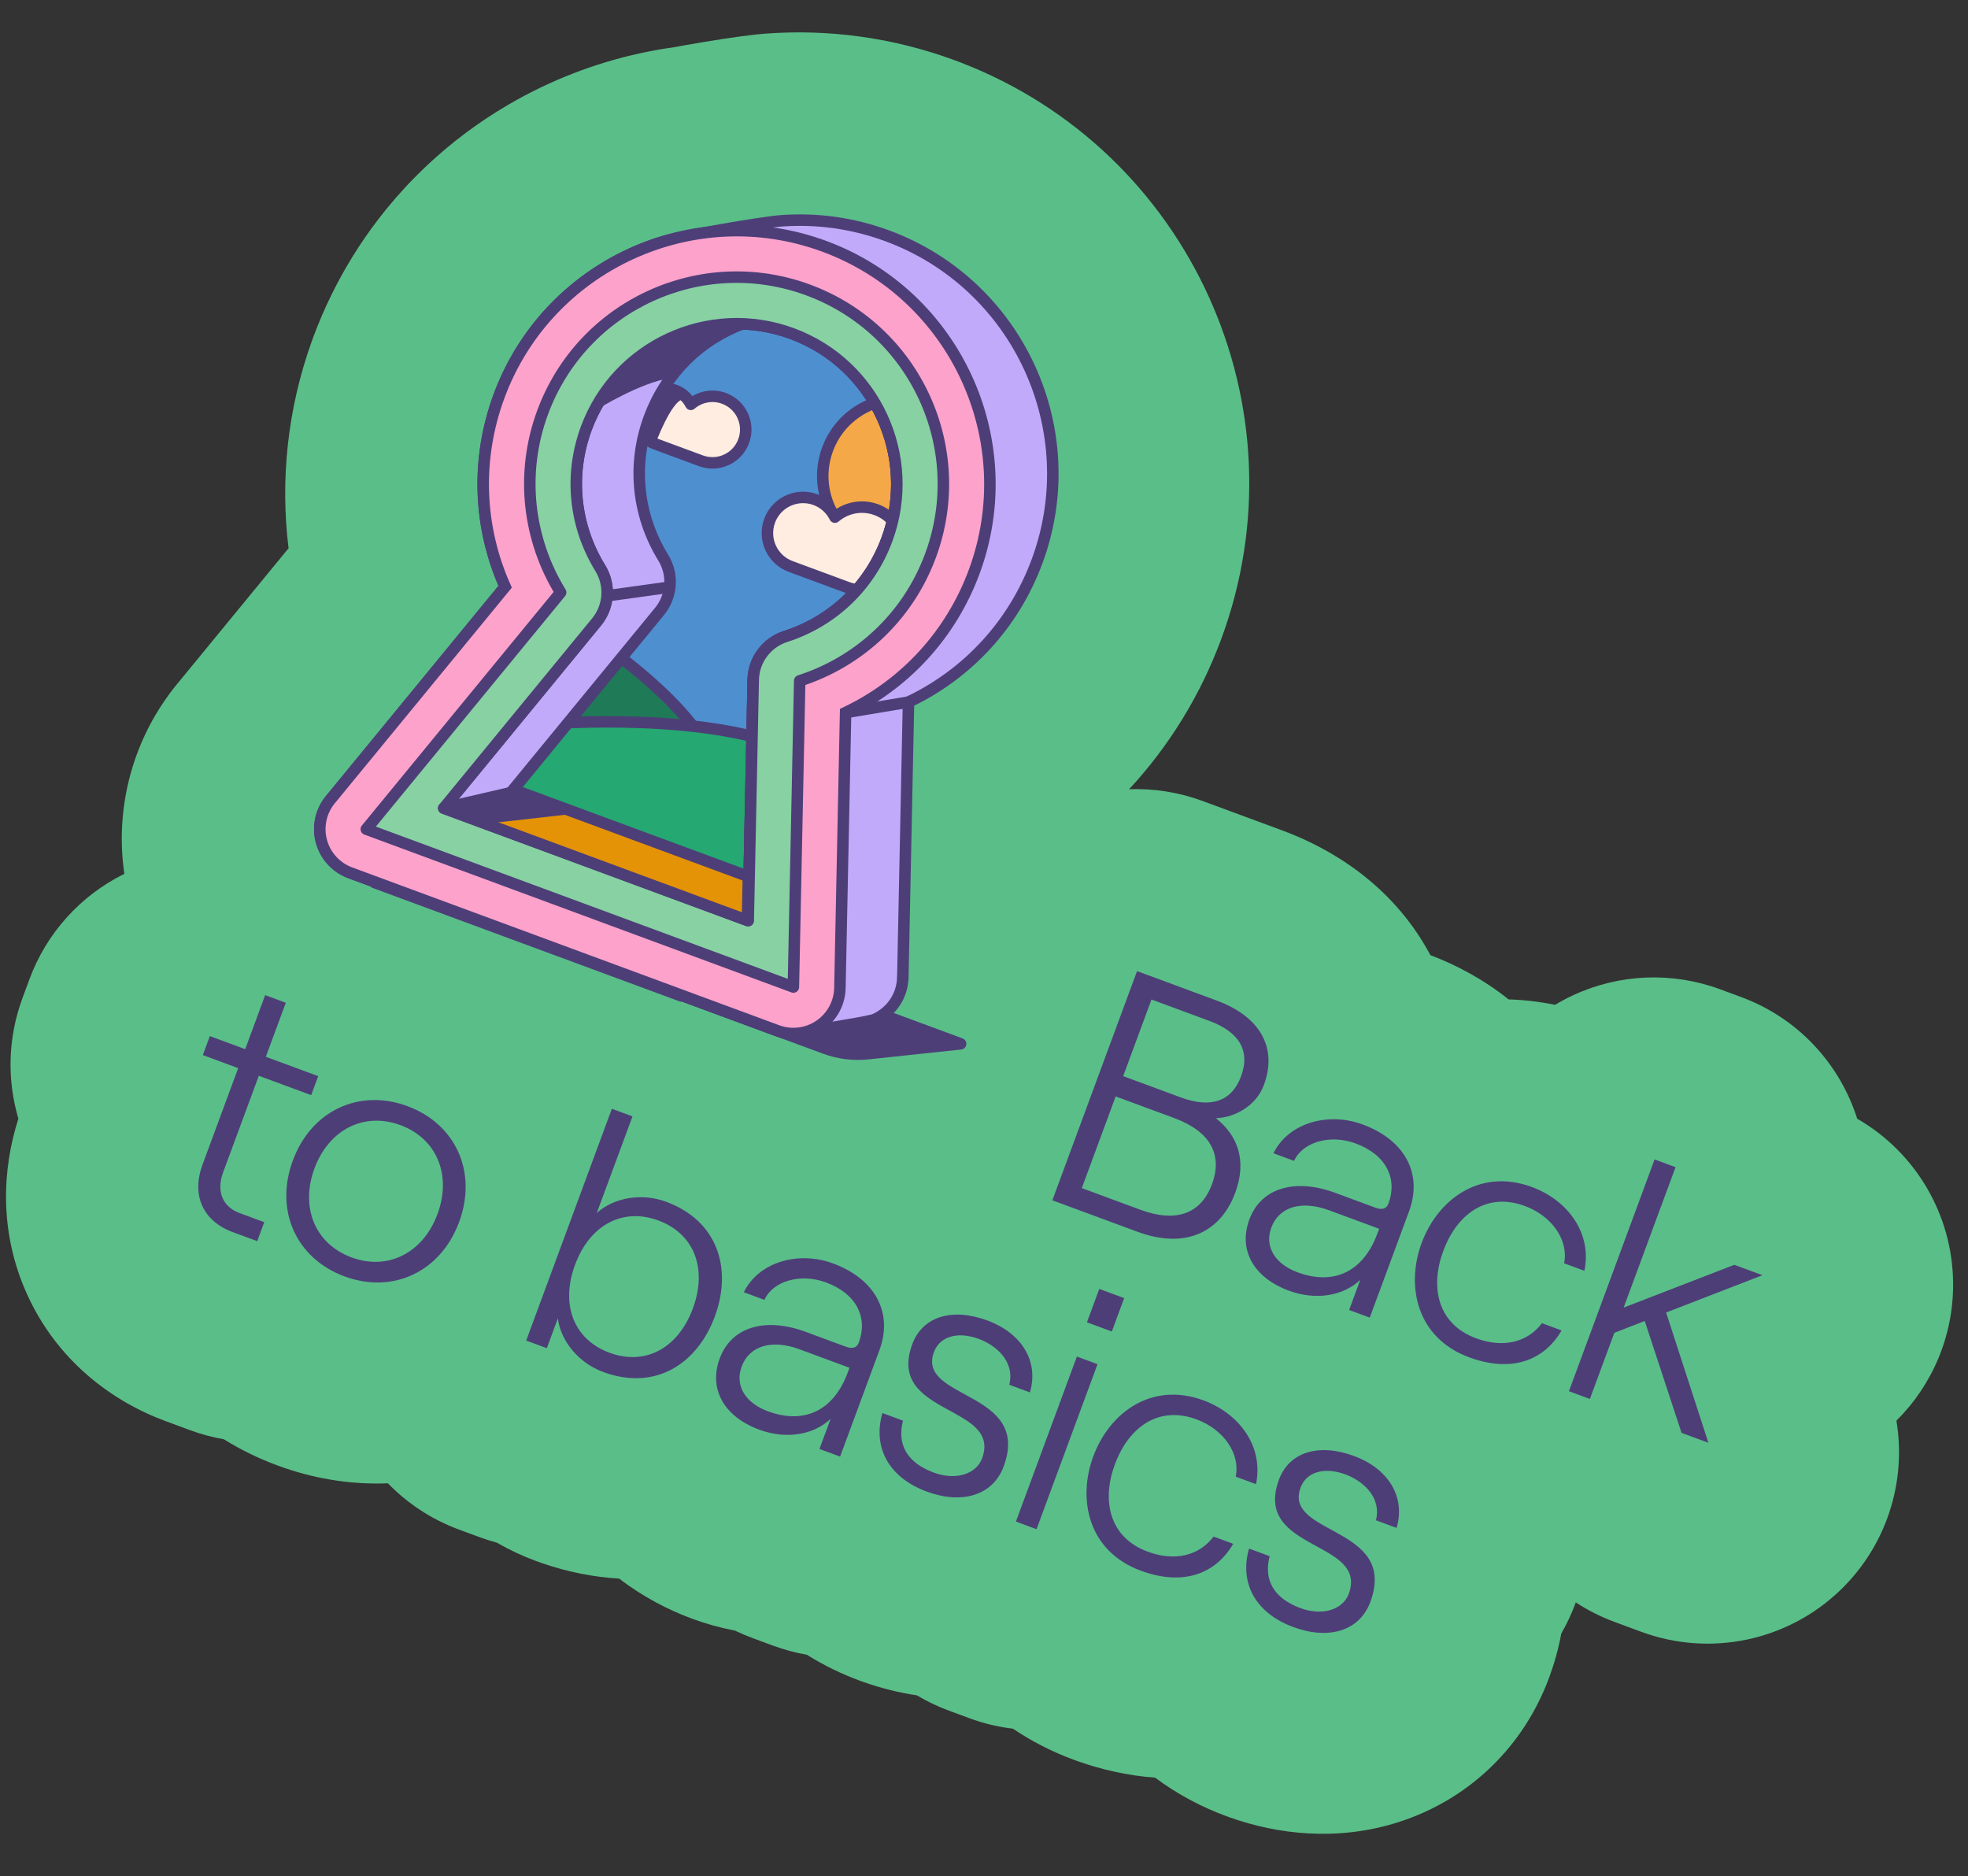
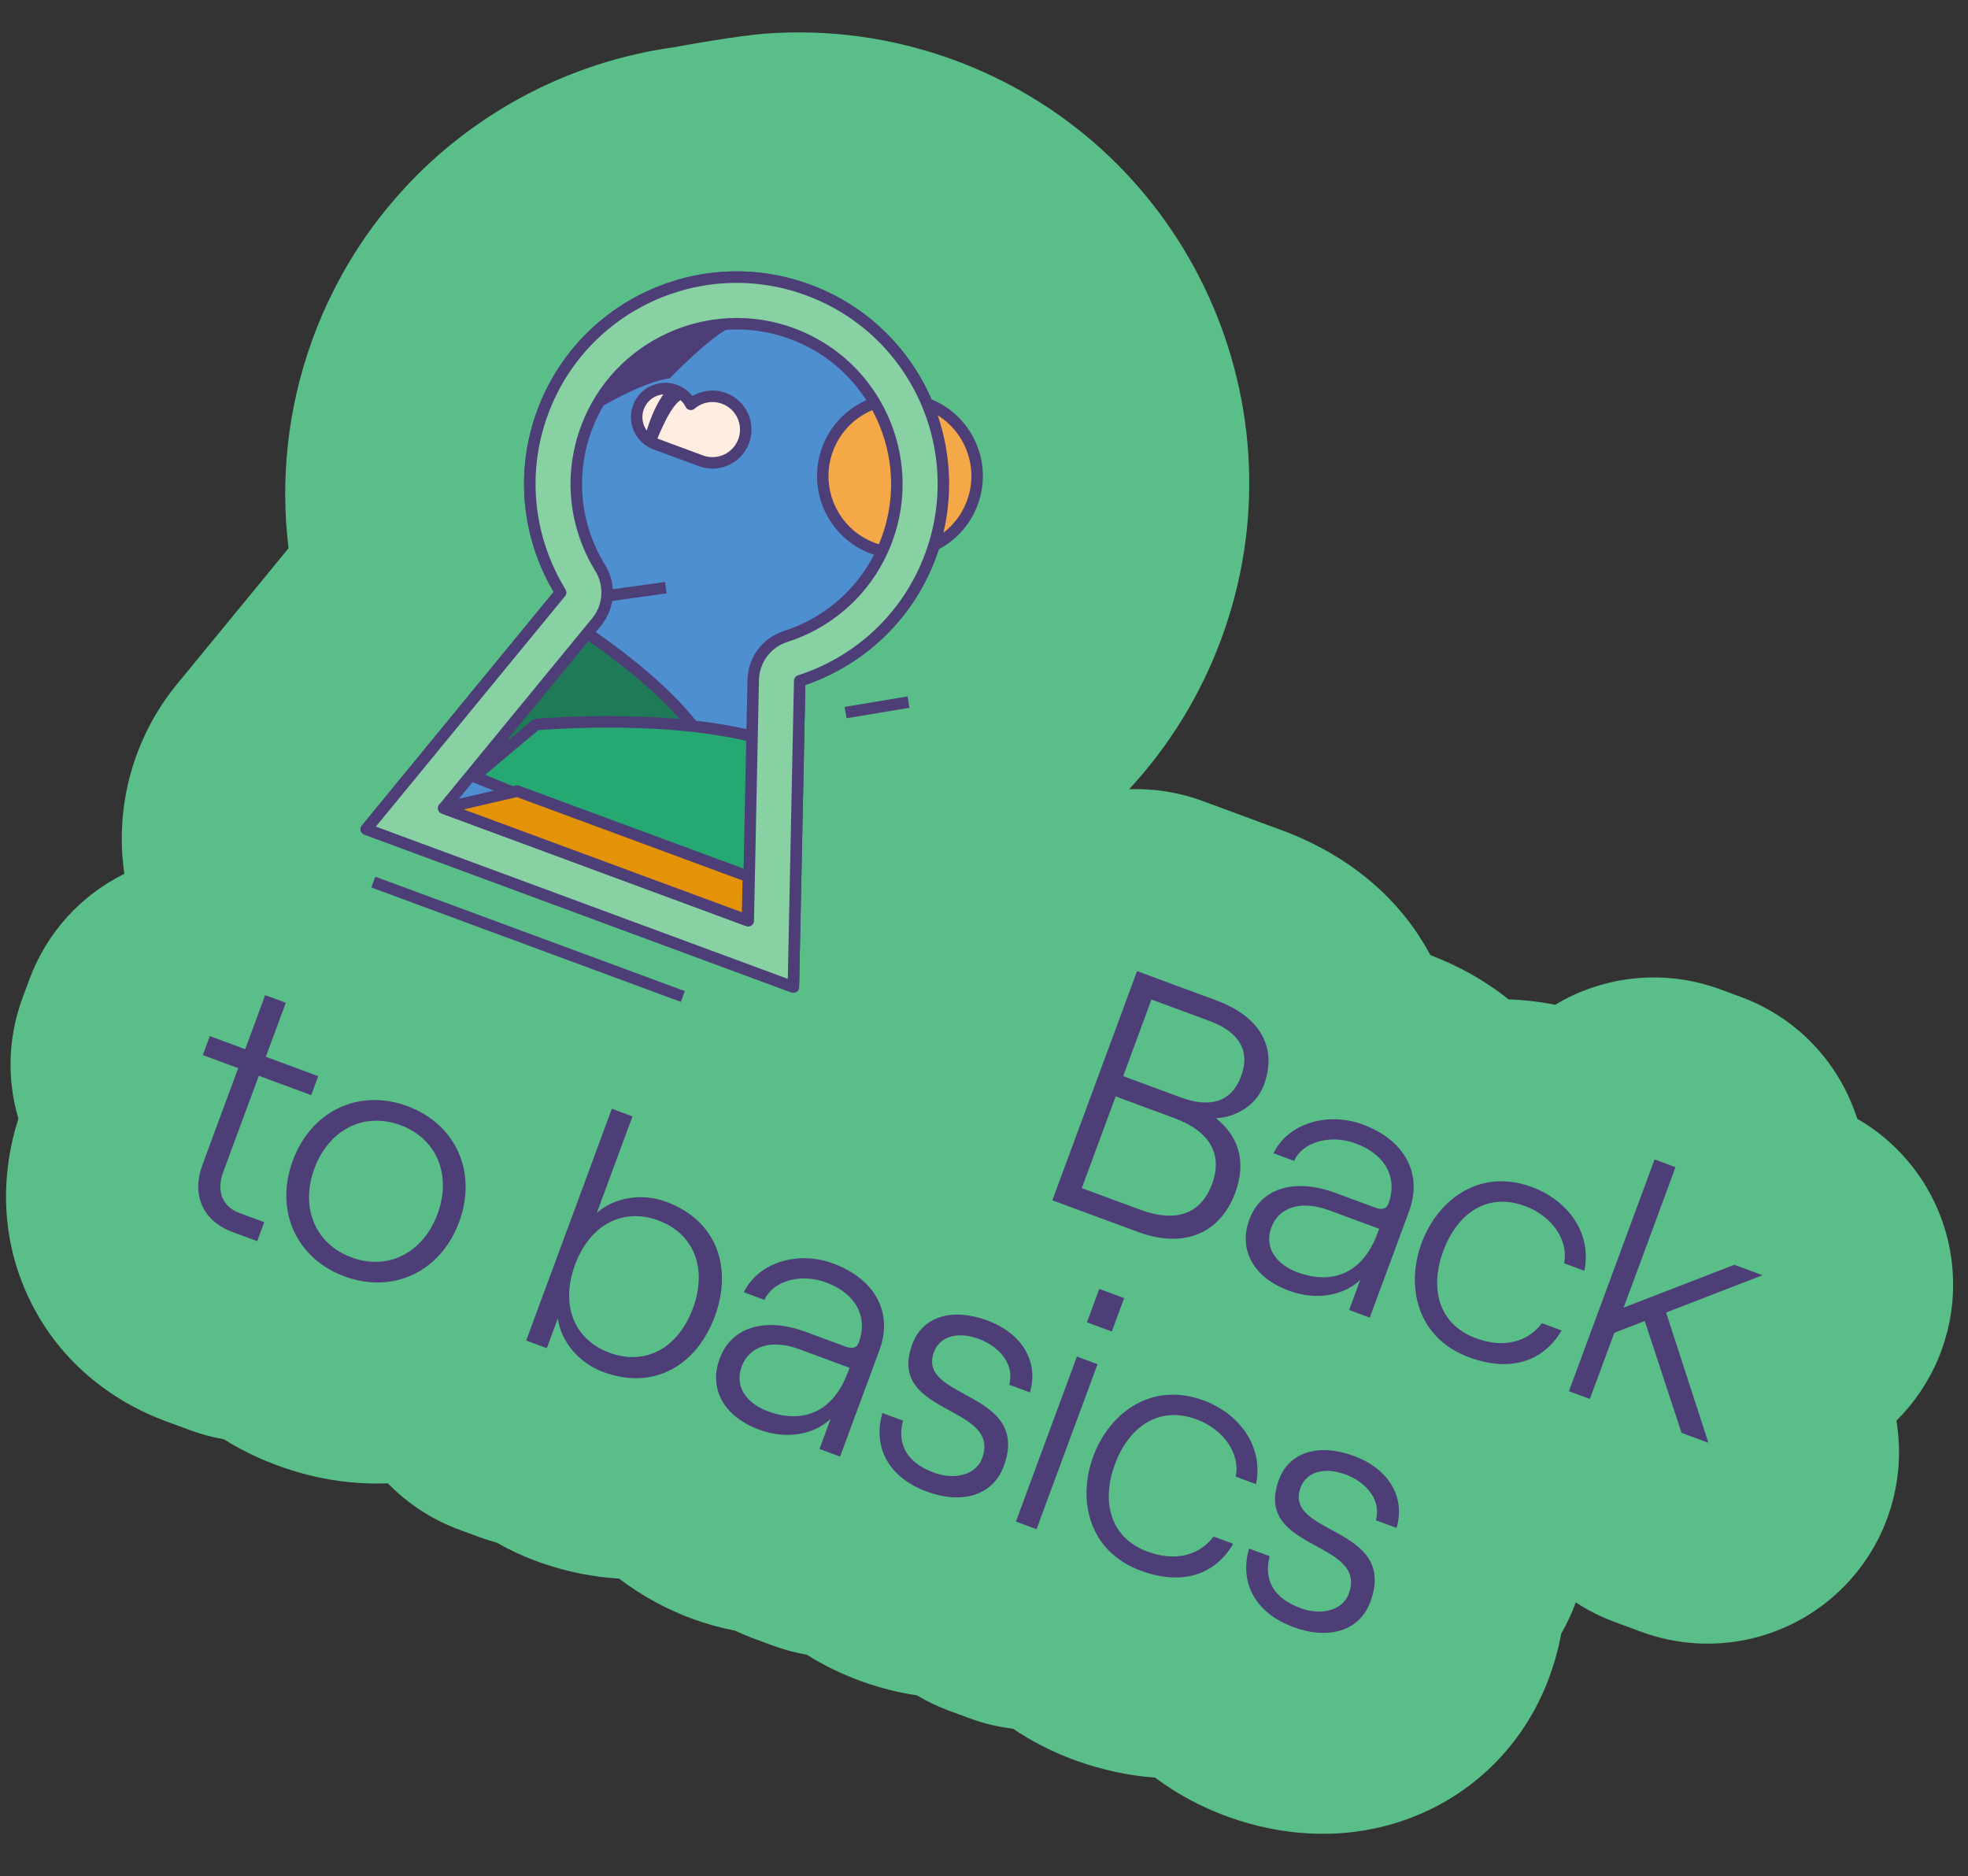
<svg xmlns="http://www.w3.org/2000/svg" width="257" height="245" viewBox="0 0 257 245" fill="none">
  <rect x="0" y="0" width="257" height="245" fill="#333333" stroke="none" />
  <path d="M125.41 8.146C155.384 19.657 170.648 53.234 159.483 83.445C156.758 90.819 152.648 97.455 147.45 103.061C150.687 102.94 153.949 103.449 157.047 104.594L167.436 108.434C173.932 110.835 181.686 115.537 186.52 124.222C186.613 124.388 186.701 124.557 186.79 124.724C190.241 126.029 193.774 127.919 197.01 130.504C199.025 130.565 201.053 130.801 203.078 131.212C203.862 130.74 204.674 130.309 205.513 129.923C211.536 127.151 218.413 126.885 224.632 129.183L227.369 130.194L227.971 130.425C235.18 133.299 240.338 139.184 242.533 146.088C250.132 150.461 254.988 158.589 255.056 167.562C255.109 174.441 252.339 180.866 247.651 185.513C248.999 193.574 246.32 201.889 240.313 207.66C233.405 214.297 223.311 216.403 214.326 213.082L210.819 211.786C209.032 211.126 207.344 210.27 205.78 209.245C205.269 210.661 204.635 212.018 203.888 213.305C203.504 215.393 202.942 217.329 202.293 219.085L201.968 219.926C198.504 228.547 191.524 235.075 182.695 237.915C174.545 240.535 166.723 239.475 160.699 237.357L160.121 237.149C157.014 236.001 153.822 234.358 150.841 232.129C147.246 231.865 143.859 231.079 140.807 230.006L140.191 229.784C137.334 228.728 134.689 227.363 132.282 225.737C130.353 225.506 128.441 225.052 126.589 224.367L123.896 223.372C122.423 222.827 121.033 222.157 119.732 221.381C117.249 221.011 114.922 220.402 112.816 219.661L112.239 219.453C109.952 218.608 107.618 217.494 105.356 216.075C103.875 215.819 102.396 215.426 100.936 214.886L98.243 213.891C97.469 213.605 96.718 213.284 95.99 212.932C94.035 212.557 92.152 212.029 90.378 211.374L90.377 211.373C87.246 210.216 83.943 208.514 80.858 206.137C77.476 205.937 74.123 205.265 70.888 204.158L69.992 203.84C68.237 203.191 66.519 202.385 64.864 201.437C64.119 201.238 63.375 201.005 62.637 200.732L59.944 199.737C56.314 198.395 53.181 196.3 50.658 193.694C46.248 193.871 41.687 193.239 37.144 191.687L36.217 191.357C33.707 190.429 31.375 189.279 29.229 187.943C27.752 187.686 26.276 187.294 24.819 186.755L21.611 185.57C14.588 182.974 7.41 177.648 3.489 168.909C-0.137 160.827 0.292 152.657 2.401 146.077C0.926 141.087 0.989 135.597 2.932 130.341L3.848 127.862C6.069 121.853 10.508 116.935 16.238 114.109C14.954 105.312 17.402 96.293 23.134 89.313L37.683 71.59C36.579 62.627 37.554 53.437 40.663 44.705L40.906 44.036C41.613 42.125 42.398 40.312 43.234 38.599C43.277 38.511 43.315 38.436 43.342 38.382C43.347 38.371 43.352 38.36 43.357 38.35L43.36 38.347C43.461 38.143 43.66 37.738 43.893 37.291L43.894 37.291C43.999 37.088 44.088 36.92 44.125 36.852L44.146 36.813C44.932 35.334 45.783 33.884 46.7 32.466C46.718 32.438 46.736 32.408 46.756 32.378C46.812 32.29 46.878 32.188 46.954 32.073L46.956 32.07C47.226 31.66 47.477 31.295 47.596 31.122C47.601 31.114 47.61 31.102 47.618 31.089C47.655 31.036 47.742 30.909 47.847 30.758L47.849 30.755C48.057 30.457 48.26 30.173 48.453 29.906C48.564 29.754 48.657 29.627 48.7 29.569C48.712 29.554 48.723 29.539 48.73 29.529L48.741 29.514L48.744 29.511C48.89 29.314 49.125 28.994 49.397 28.64L49.398 28.64C49.494 28.515 49.574 28.411 49.608 28.368C49.617 28.356 49.626 28.345 49.631 28.338L50.32 27.467L50.321 27.467C50.428 27.334 50.522 27.221 50.57 27.163C50.579 27.151 50.59 27.139 50.599 27.127C50.606 27.119 50.613 27.109 50.615 27.107C50.62 27.102 50.62 27.102 50.618 27.104C51.355 26.208 52.119 25.332 52.91 24.479L52.917 24.471L52.944 24.441C52.95 24.436 52.955 24.429 52.961 24.423L52.961 24.424C53.013 24.367 53.126 24.243 53.261 24.1L53.265 24.096C53.517 23.828 53.745 23.594 53.883 23.452L53.884 23.453C54.038 23.294 54.195 23.134 54.354 22.974L54.357 22.971C54.589 22.738 54.801 22.529 54.974 22.361C55.099 22.239 55.259 22.083 55.439 21.911L55.442 21.908C55.597 21.761 55.82 21.549 56.074 21.314C56.224 21.176 56.352 21.058 56.432 20.986C56.472 20.95 56.51 20.916 56.532 20.896C56.558 20.872 56.569 20.862 56.577 20.854L56.582 20.851C56.597 20.837 56.909 20.553 57.198 20.299L57.197 20.299C57.455 20.072 57.705 19.86 57.853 19.734C57.848 19.738 57.845 19.74 57.849 19.737C57.852 19.734 57.855 19.732 57.86 19.727C57.865 19.723 57.872 19.718 57.88 19.711C57.907 19.688 57.966 19.636 58.037 19.575C58.11 19.512 58.211 19.427 58.329 19.328C59.124 18.663 59.925 18.031 60.727 17.429L60.731 17.425C60.914 17.288 61.068 17.175 61.129 17.131C61.145 17.119 61.161 17.108 61.17 17.101C61.18 17.094 61.185 17.09 61.188 17.088C61.424 16.915 61.713 16.703 62.034 16.475L62.038 16.473C62.187 16.368 62.313 16.281 62.378 16.236C62.407 16.216 62.444 16.189 62.453 16.183C62.458 16.18 62.461 16.177 62.464 16.176C62.722 15.996 62.988 15.814 63.262 15.63L63.267 15.627C63.276 15.621 63.286 15.613 63.312 15.596C63.333 15.582 63.37 15.557 63.408 15.532C63.485 15.48 63.608 15.397 63.754 15.301L63.755 15.302C64.075 15.091 64.384 14.893 64.678 14.707L64.683 14.704C64.725 14.678 64.857 14.594 64.998 14.507C65.388 14.264 65.774 14.03 66.156 13.805C66.156 13.805 66.157 13.804 66.159 13.803C66.159 13.803 66.16 13.802 66.161 13.802C66.168 13.798 66.175 13.793 66.181 13.789L66.186 13.787C66.217 13.769 66.282 13.73 66.357 13.686L66.358 13.686C67.726 12.885 69.125 12.141 70.549 11.454L70.453 11.501C70.45 11.503 70.446 11.504 70.444 11.505C70.453 11.501 70.487 11.484 70.528 11.464C70.57 11.444 70.631 11.414 70.704 11.38C76.136 8.78 81.976 7.01 88.018 6.167C88.57 6.066 89.124 5.963 89.674 5.867C92.68 5.34 96.207 4.782 98.543 4.525C98.67 4.511 98.797 4.498 98.924 4.486L99.483 4.433L99.969 4.392C108.145 3.781 116.572 4.874 124.699 7.878L125.41 8.146Z" fill="#5ABE89" />
-   <path d="M125.446 136.303L87.884 122.421L85.565 128.695L107.738 136.889C109.529 137.551 111.451 137.791 113.351 137.589L125.446 136.303Z" fill="#4D3E78" stroke="#4D3E78" stroke-width="1.5" stroke-linejoin="round" />
  <path d="M104.433 88.901C112.061 86.451 118.523 80.651 121.515 72.556C126.684 58.569 119.536 43.04 105.549 37.87C91.561 32.701 76.036 39.851 70.866 53.838C67.875 61.932 69.016 70.543 73.214 77.363L47.836 108.277L103.607 128.889L104.433 88.901Z" fill="#4E8FD0" stroke="#4D3E78" stroke-width="1.5" stroke-linejoin="round" />
  <path d="M71.896 79.584C71.896 79.584 88.955 89.559 93.1 99.069L63.517 97.071L71.898 79.58L71.896 79.584Z" fill="#1F7A57" stroke="#4D3E78" stroke-width="1.5" stroke-linejoin="round" />
  <path d="M69.993 94.618C69.993 94.618 89.83 92.799 102.124 97.343L100.492 117.143L61.919 101.404L69.99 94.617L69.993 94.618Z" fill="#25A871" stroke="#4D3E78" stroke-width="1.5" stroke-linejoin="round" />
  <path d="M114.029 71.613C119.25 73.542 125.047 70.874 126.976 65.653C128.906 60.432 126.238 54.636 121.017 52.706C115.796 50.777 109.999 53.445 108.07 58.666C106.14 63.887 108.808 69.683 114.029 71.613Z" fill="#F5A847" stroke="#4D3E78" stroke-width="1.5" stroke-linejoin="round" />
  <path d="M94.548 52.02C93.014 51.454 91.368 51.807 90.213 52.801C89.805 51.981 89.095 51.31 88.169 50.968C86.236 50.253 84.087 51.243 83.372 53.175C82.658 55.108 83.647 57.258 85.58 57.972L91.535 60.173C93.787 61.005 96.285 59.856 97.118 57.603C97.95 55.351 96.8 52.853 94.548 52.02Z" fill="#FEEDE0" stroke="#4D3E78" stroke-width="1.5" stroke-linejoin="round" />
-   <path d="M114.437 66.558C112.526 65.852 110.477 66.291 109.032 67.529C108.522 66.507 107.643 65.669 106.487 65.242C104.075 64.351 101.398 65.583 100.506 67.995C99.615 70.408 100.847 73.085 103.259 73.976L110.682 76.719C113.49 77.757 116.605 76.324 117.643 73.515C118.681 70.707 117.247 67.592 114.439 66.554L114.437 66.558Z" fill="#FEEDE0" stroke="#4D3E78" stroke-width="1.5" stroke-linejoin="round" />
-   <path d="M117.899 127.637L118.642 91.673C126.402 87.992 132.408 81.474 135.434 73.285C141.757 56.177 132.981 37.119 115.877 30.797C111.296 29.104 106.574 28.495 101.992 28.837C99.588 29.018 88.967 30.795 86.134 31.701C76.772 34.7 68.828 41.814 65.163 51.729C62.137 59.918 62.46 68.775 65.962 76.618L43.138 104.422C41.891 105.939 41.456 107.966 41.968 109.865C42.482 111.76 43.881 113.293 45.726 113.975L101.497 134.587C102.638 135.009 103.862 135.073 105.011 134.8C105.721 134.633 112.385 133.619 113.953 133.207C114.419 133.086 114.837 132.815 115.241 132.539C116.863 131.434 117.851 129.61 117.893 127.643L117.899 127.637ZM66.164 104.161L86.127 79.842C87.773 77.837 87.965 75.013 86.605 72.805C83.204 67.283 82.54 60.633 84.781 54.569C87.022 48.505 91.512 44.367 96.951 42.286C99.116 42.363 101.304 42.775 103.441 43.565C114.264 47.565 119.815 59.626 115.816 70.449C113.573 76.516 108.745 81.132 102.57 83.116C100.101 83.908 98.41 86.182 98.357 88.772L97.797 115.852L66.164 104.161Z" fill="#C2AAFA" stroke="#4D3E78" stroke-width="1.5" stroke-miterlimit="10" />
-   <path d="M101.504 134.585L45.733 113.973C43.891 113.292 42.49 111.763 41.974 109.863C41.459 107.963 41.896 105.94 43.144 104.419L65.968 76.616C62.467 68.772 62.143 59.915 65.17 51.727C71.491 34.622 90.553 25.848 107.662 32.17C124.77 38.493 133.54 57.554 127.219 74.658C124.193 82.847 118.187 89.365 110.426 93.046L109.684 129.01C109.643 130.974 108.656 132.797 107.032 133.906C105.409 135.012 103.349 135.267 101.504 134.585ZM57.948 105.534L97.712 120.23L98.362 88.773C98.416 86.18 100.106 83.909 102.575 83.117C108.751 81.133 113.58 76.514 115.821 70.45C119.821 59.627 114.269 47.566 103.446 43.566C92.623 39.566 80.562 45.118 76.562 55.941C74.32 62.008 74.985 68.654 78.386 74.177C79.746 76.385 79.552 79.212 77.908 81.214L57.945 105.533L57.948 105.534Z" fill="#FDA2CB" stroke="#4D3E78" stroke-width="1.5" stroke-miterlimit="10" />
  <path d="M104.433 88.901C112.061 86.451 118.523 80.651 121.515 72.556C126.684 58.569 119.536 43.04 105.549 37.87C91.561 32.701 76.036 39.851 70.866 53.838C67.875 61.932 69.016 70.543 73.214 77.363L47.836 108.277L103.607 128.889L104.433 88.901ZM57.946 105.535L77.909 81.217C79.553 79.215 79.748 76.388 78.388 74.179C74.986 68.657 74.322 62.007 76.563 55.943C80.563 45.12 92.624 39.569 103.447 43.568C114.27 47.568 119.822 59.63 115.822 70.453C113.58 76.52 108.752 81.136 102.576 83.119C100.107 83.912 98.416 86.186 98.363 88.776L97.713 120.232L57.946 105.535Z" fill="#87D1A3" stroke="#4D3E78" stroke-width="1.5" stroke-linejoin="round" />
  <path d="M110.422 93.051L118.643 91.679" stroke="#4D3E78" stroke-width="1.5" stroke-miterlimit="10" />
  <path d="M48.747 115.183L89.172 130.124" stroke="#4D3E78" stroke-width="1.5" stroke-linejoin="round" />
  <path d="M67.546 103.304L57.947 105.534L97.609 120.192L97.729 114.459L67.546 103.304Z" fill="#E49307" stroke="#4D3E78" stroke-width="1.5" stroke-linejoin="round" />
-   <path d="M59.668 105.538L64.751 107.417L74.661 106.298L66.289 102.84L59.668 105.538Z" fill="#4D3E78" />
  <path d="M79.482 77.774L86.95 76.739" stroke="#4D3E78" stroke-width="1.5" stroke-miterlimit="10" />
  <path d="M78.039 53.416C78.039 53.416 83.637 49.956 87.473 49.388C87.473 49.388 93.202 43.473 95.665 42.653C95.665 42.653 83.217 43.149 78.039 53.416Z" fill="#4D3E78" />
  <path d="M85.577 57.972C85.577 57.972 87.637 52.387 89.198 52.13L87.193 50.761C87.193 50.761 85.295 52.781 84.227 57.089L85.577 57.972Z" fill="#4D3E78" />
  <path d="M137.426 156.737L148.487 126.81L158.876 130.65C164.604 132.767 166.838 136.848 165.052 141.679C164.025 144.458 161.194 145.938 158.783 146.019C161.568 148.214 162.89 151.473 161.31 155.748C159.367 161.007 154.699 163.12 148.585 160.861L137.426 156.737ZM146.674 140.523L154.199 143.304C158.046 144.726 160.827 143.908 162.075 140.53C163.324 137.153 161.744 134.722 157.939 133.316L150.372 130.519L146.674 140.523ZM141.271 155.145L148.923 157.973C153.583 159.695 156.837 158.517 158.275 154.626C159.713 150.736 158.007 147.725 153.347 146.002L145.695 143.174L141.271 155.145ZM177.945 146.832C183.588 148.918 185.78 153.373 184.011 158.161L178.876 172.056L176.182 171.06L177.636 167.127C175.39 169.261 171.781 169.822 168.318 168.542C163.7 166.836 161.683 163.223 163.152 159.247C164.669 155.143 169.053 153.799 174.397 155.774L179.613 157.702C180.553 158.049 181.08 157.807 181.317 157.166C182.518 153.916 181.047 150.797 177.028 149.312C173.694 148.08 170.098 149.132 168.994 151.591L166.301 150.595C168.261 146.606 173.456 145.173 177.945 146.832ZM169.448 166.142C174.193 167.896 178.031 166.058 179.864 161.099L180.101 160.458L173.56 158.04C169.968 156.713 167.028 157.57 166.017 160.306C165.116 162.743 166.455 165.036 169.448 166.142ZM191.846 177.238C185.006 174.71 183.565 167.958 185.651 162.314C187.737 156.671 193.222 152.479 200.062 155.007C204.637 156.697 207.933 160.928 206.906 165.942L204.255 164.962C204.87 161.983 202.695 158.798 199.146 157.486C194.016 155.59 190.195 158.697 188.473 163.357C186.75 168.017 187.675 172.878 192.763 174.758C196.311 176.07 199.466 175.292 201.363 172.786L203.929 173.734C201.563 177.768 197.276 179.245 191.846 177.238ZM219.592 187.104L214.786 172.499L210.813 174.043L207.622 182.679L204.886 181.668L216.072 151.399L218.808 152.411L212.03 170.752L226.487 165.161L230.164 166.52L217.576 171.392L223.098 188.399L219.592 187.104ZM34.628 129.947L37.322 130.943L34.715 137.997L41.555 140.525L40.639 143.005L33.798 140.477L29.137 153.089C28.221 155.568 29.079 157.586 31.259 158.392L34.508 159.593L33.592 162.072L30.385 160.887C26.495 159.45 24.974 156.069 26.444 152.093L31.105 139.481L26.488 137.775L27.404 135.295L32.021 137.002L34.628 129.947ZM44.99 166.674C38.663 164.335 35.837 158.043 38.239 151.545C40.641 145.046 46.879 142.104 53.206 144.442C59.533 146.781 62.359 153.073 59.957 159.571C57.555 166.07 51.317 169.012 44.99 166.674ZM45.906 164.194C50.695 165.964 55.271 163.573 57.135 158.528C59 153.484 57.078 148.692 52.29 146.922C47.501 145.152 42.925 147.543 41.06 152.587C39.196 157.632 41.118 162.424 45.906 164.194ZM78.765 179.156C75.601 177.987 73.24 175.171 72.847 172.158L71.409 176.049L68.716 175.053L79.903 144.785L82.596 145.78L77.935 158.392C80.192 156.36 83.817 155.755 86.981 156.925C93.821 159.453 95.622 165.755 93.347 171.911C91.072 178.068 85.605 181.684 78.765 179.156ZM79.596 176.645C84.256 178.367 88.555 176.069 90.483 170.853C92.41 165.637 90.639 161.095 85.979 159.373C81.319 157.65 77.019 159.949 75.092 165.165C73.164 170.38 74.936 174.923 79.596 176.645ZM108.778 164.98C114.421 167.066 116.614 171.521 114.844 176.309L109.709 190.204L107.016 189.208L108.469 185.275C106.223 187.409 102.614 187.97 99.151 186.69C94.534 184.984 92.516 181.371 93.985 177.395C95.502 173.291 99.886 171.947 105.23 173.922L110.446 175.85C111.387 176.197 111.914 175.955 112.151 175.314C113.352 172.064 111.88 168.945 107.862 167.46C104.527 166.228 100.931 167.28 99.828 169.739L97.134 168.743C99.094 164.754 104.289 163.321 108.778 164.98ZM100.281 184.29C105.027 186.043 108.864 184.206 110.697 179.247L110.934 178.606L104.393 176.188C100.802 174.861 97.861 175.718 96.85 178.454C95.949 180.891 97.288 183.184 100.281 184.29ZM121.012 194.77C116.138 192.968 113.927 189.09 115.229 184.517L117.922 185.513C117.099 188.659 118.508 191.026 121.929 192.29C124.921 193.396 127.52 192.413 128.247 190.446C130.854 183.392 115.678 184.878 119.139 175.515C120.466 171.924 124.312 170.721 128.929 172.428C133.504 174.118 135.677 177.837 134.495 181.822L131.802 180.827C132.582 177.665 129.894 175.603 127.842 174.844C125.063 173.817 122.719 174.506 121.96 176.558C119.654 182.8 134.734 181.57 131.068 191.489C129.678 195.251 125.672 196.492 121.012 194.77ZM143.555 168.309L146.805 169.51L145.193 173.871L141.944 172.67L143.555 168.309ZM132.668 198.689L140.631 177.141L143.325 178.137L135.361 199.684L132.668 198.689ZM148.964 205.1C142.124 202.572 140.683 195.82 142.769 190.177C144.854 184.533 150.34 180.341 157.18 182.869C161.755 184.559 165.05 188.79 164.023 193.804L161.373 192.825C161.988 189.845 159.812 186.66 156.264 185.348C151.133 183.452 147.313 186.559 145.59 191.219C143.868 195.879 144.793 200.74 149.88 202.62C153.429 203.932 156.583 203.154 158.481 200.648L161.046 201.596C158.681 205.63 154.394 207.107 148.964 205.1ZM168.893 212.466C164.02 210.664 161.809 206.786 163.11 202.213L165.803 203.209C164.981 206.355 166.39 208.722 169.81 209.986C172.802 211.092 175.401 210.109 176.128 208.142C178.735 201.088 163.56 202.574 167.02 193.211C168.347 189.62 172.193 188.417 176.81 190.124C181.385 191.814 183.558 195.533 182.376 199.518L179.683 198.523C180.463 195.361 177.775 193.298 175.723 192.54C172.944 191.513 170.6 192.202 169.842 194.254C167.535 200.496 182.615 199.266 178.95 209.185C177.559 212.947 173.553 214.188 168.893 212.466Z" fill="#4D3E78" />
</svg>